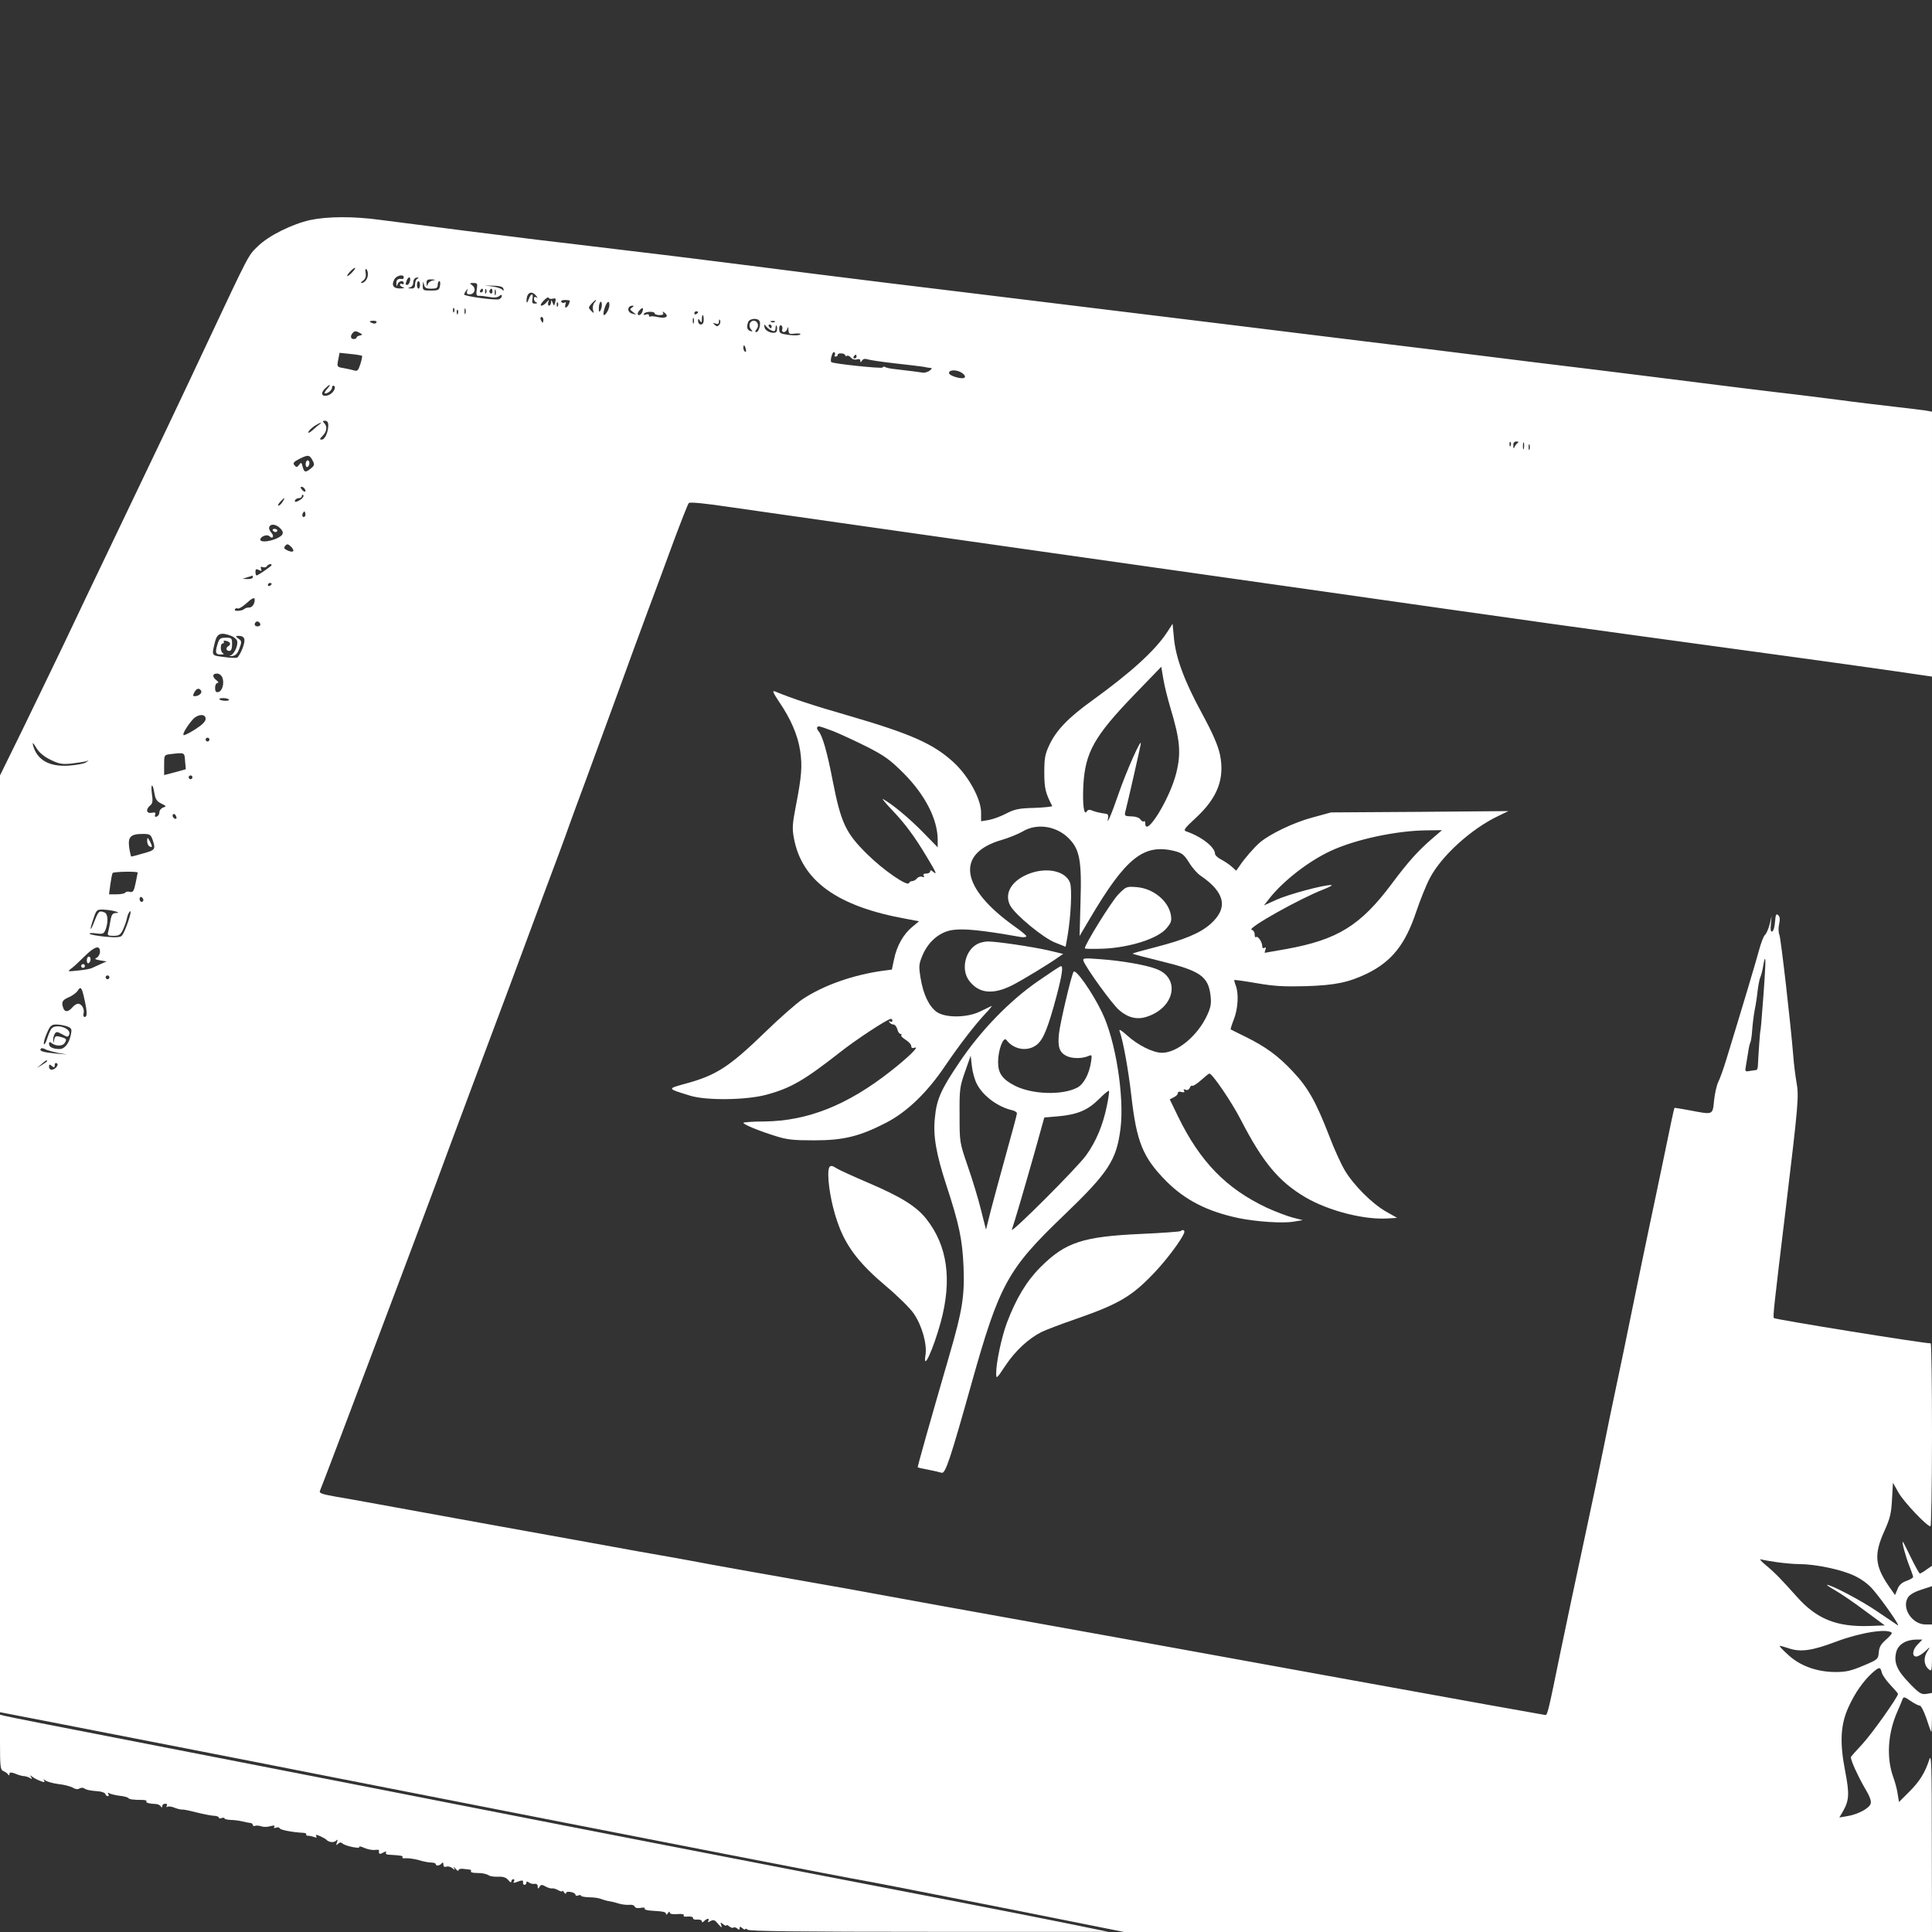
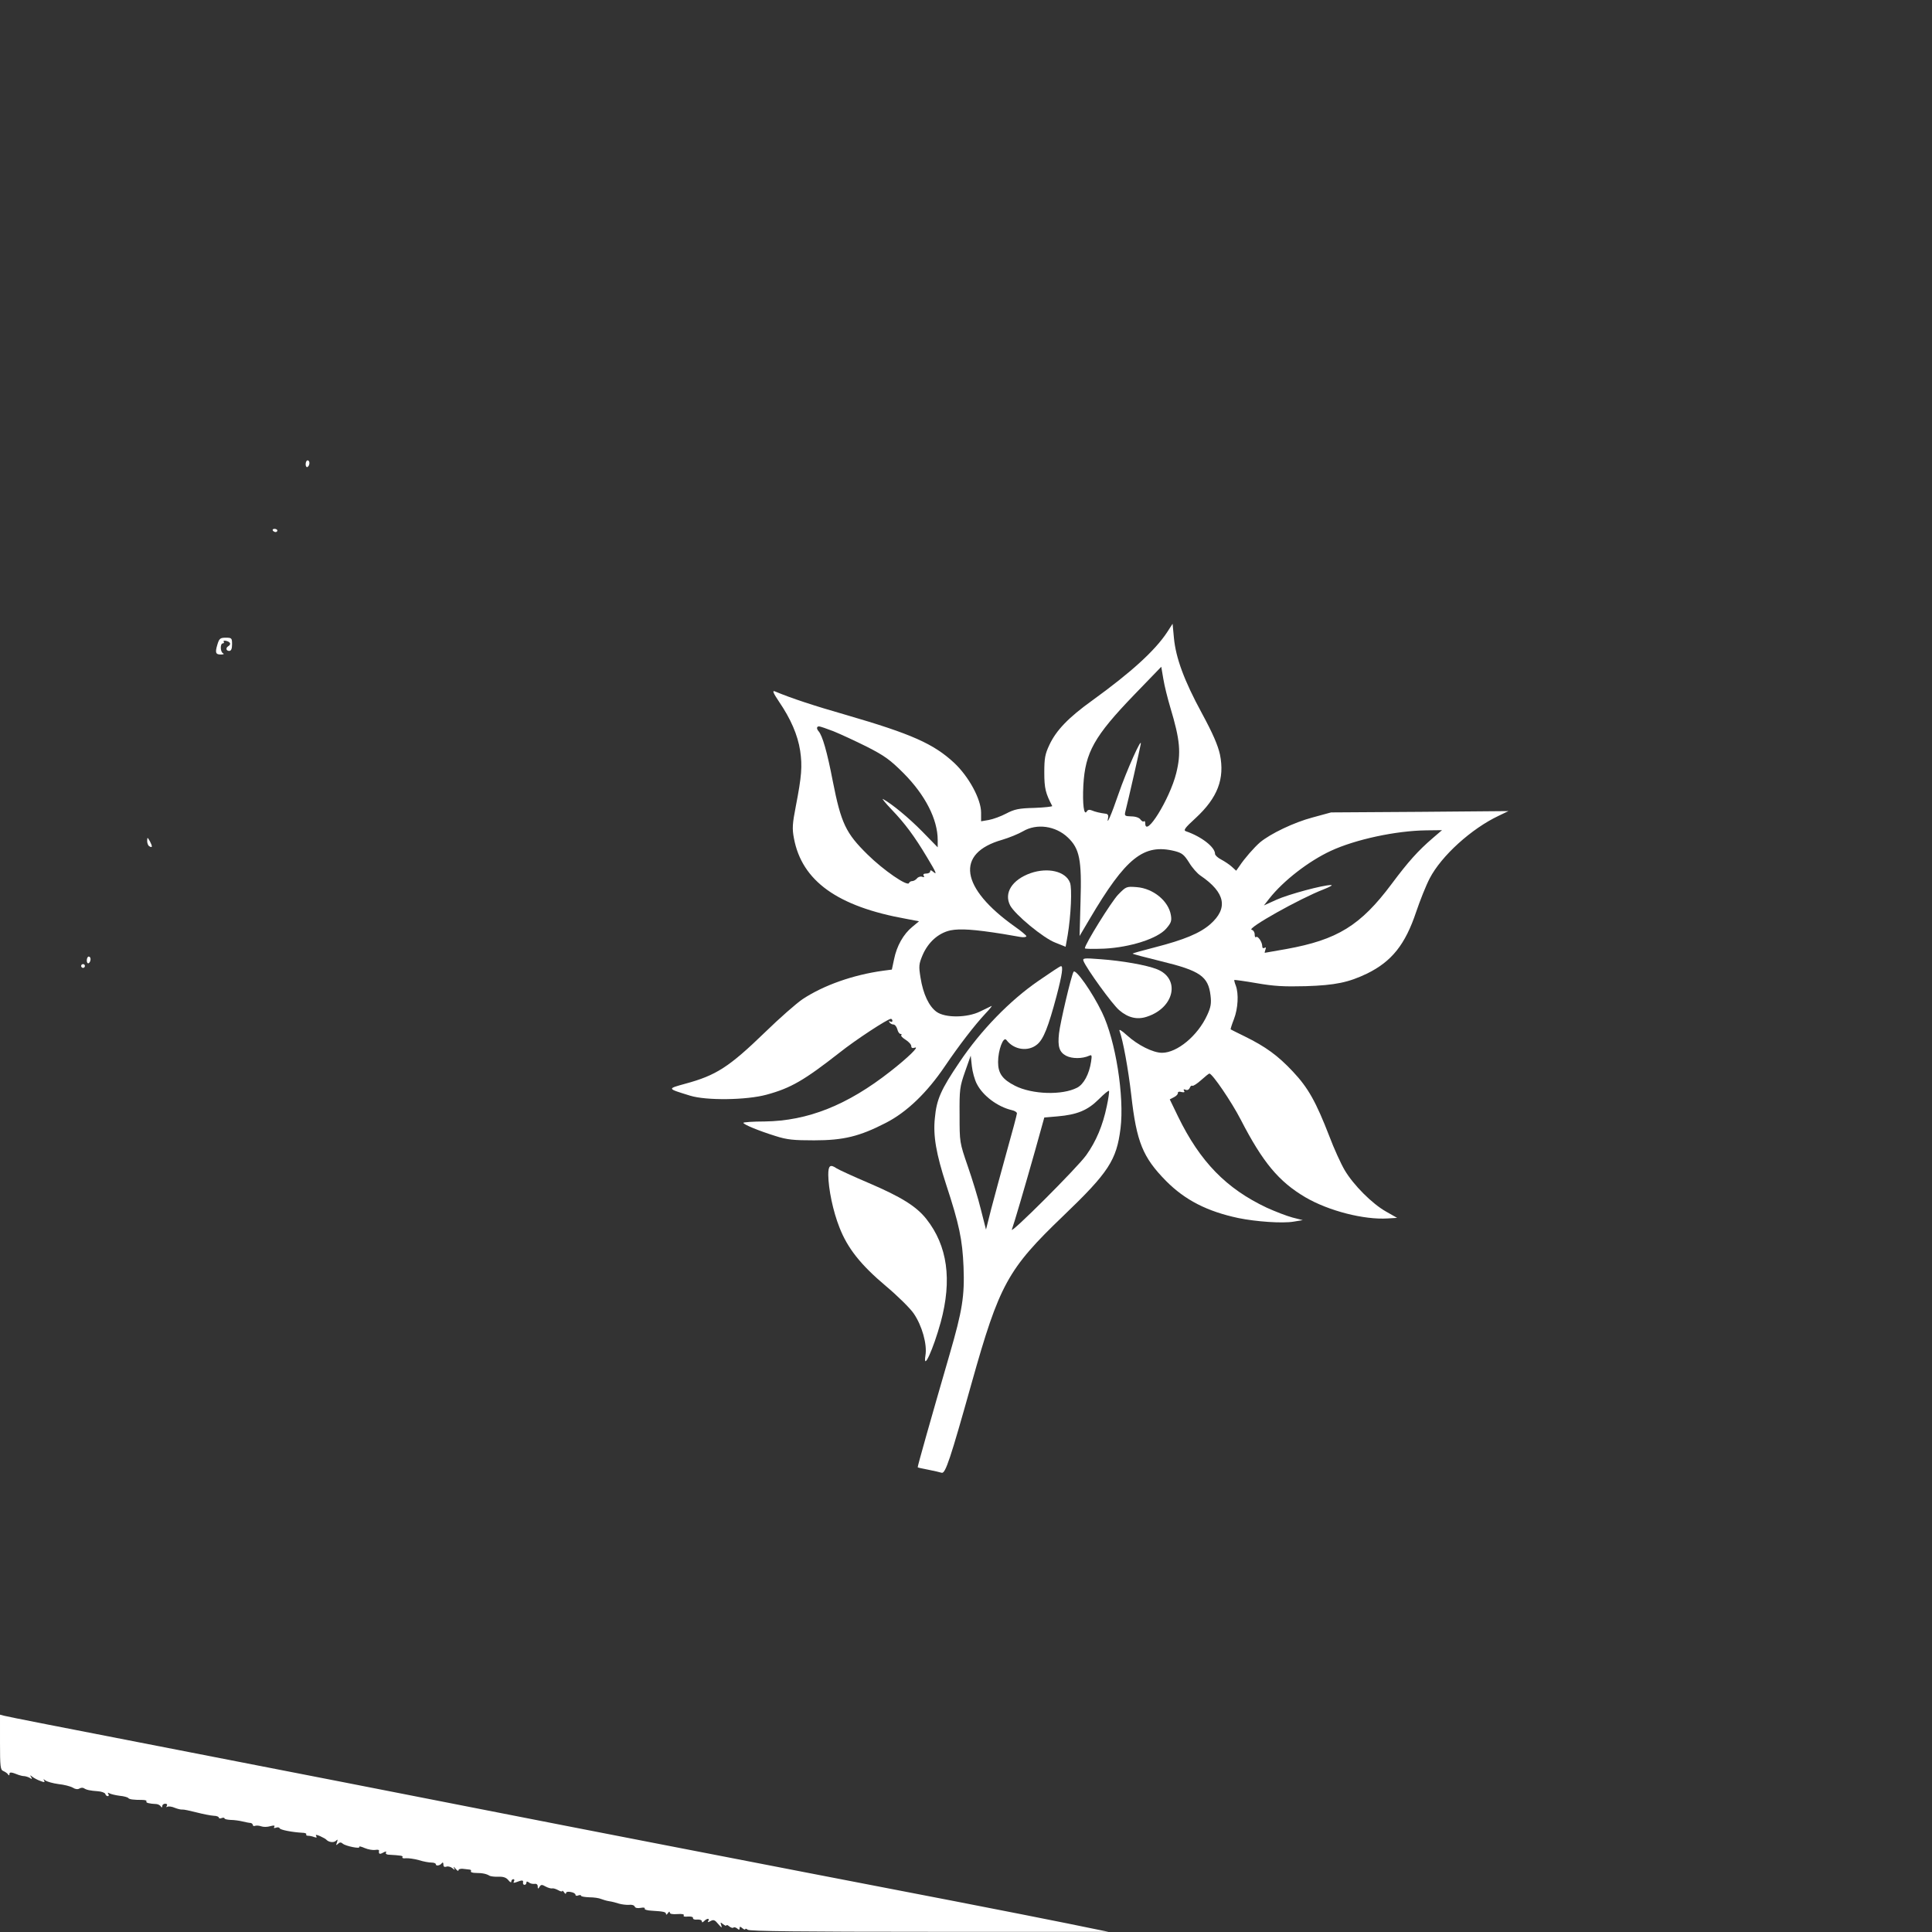
<svg xmlns="http://www.w3.org/2000/svg" version="1.0" width="1024pt" height="1024pt" viewBox="0 0 1024 1024" preserveAspectRatio="xMidYMid meet">
  <rect x="0" y="0" width="1024" height="1024" fill="#333333" stroke="none" />
  <g transform="translate(0,1024) scale(0.1,-0.1)" fill="#ffffff" stroke="none">
-     <path d="M1645 9074 c-95 -21 -220 -82 -278 -139 -52 -50 -43 -33 -272 -520 -138 -294 -260 -551 -490 -1030 -92 -192 -215 -449 -272 -570 -58 -121 -157 -325 -219 -453 l-114 -232 0 -2483 0 -2482 243 -47 c133 -26 440 -86 682 -133 242 -47 598 -117 790 -155 1993 -391 2728 -534 2875 -560 36 -6 358 -69 717 -140 l651 -130 2141 0 2141 0 -1 478 c0 400 -2 471 -13 437 -22 -69 -52 -118 -108 -173 l-53 -53 -7 43 c-3 24 -14 63 -23 88 -37 102 -30 230 20 345 12 27 25 58 28 67 6 16 10 16 43 -7 20 -14 42 -25 49 -25 7 0 22 -30 35 -67 12 -38 24 -70 26 -72 2 -2 4 43 4 101 l0 105 -30 -5 c-27 -4 -38 3 -90 57 -67 69 -84 111 -69 167 11 39 53 64 108 64 l30 0 -24 -25 c-29 -28 -33 -65 -8 -65 9 0 30 12 47 28 28 26 28 26 13 2 -23 -33 -21 -73 3 -95 20 -18 20 -17 20 108 l0 127 -34 0 c-72 0 -129 88 -93 144 10 15 37 30 72 41 l55 18 0 54 0 54 -29 -20 c-16 -12 -32 -21 -35 -21 -4 0 -24 37 -46 81 -22 45 -41 84 -44 86 -9 9 14 -77 34 -127 11 -28 20 -54 20 -58 0 -5 -16 -14 -35 -21 -24 -8 -40 -22 -48 -44 l-13 -31 -33 47 c-74 108 -79 169 -24 291 31 69 37 94 41 169 l5 88 30 -53 c28 -49 150 -178 169 -178 4 0 8 218 8 485 0 267 -3 485 -7 485 -41 0 -822 126 -831 134 -6 6 0 59 63 581 67 557 70 595 57 667 -6 35 -14 97 -17 138 -14 175 -66 627 -74 646 -5 12 -6 37 -1 57 5 26 4 39 -6 47 -10 9 -13 2 -16 -36 -2 -26 -8 -49 -15 -51 -8 -3 -10 9 -7 39 l4 43 -11 -45 c-6 -24 -17 -49 -24 -55 -7 -5 -20 -39 -30 -75 -15 -57 -91 -311 -175 -585 -15 -49 -34 -103 -43 -120 -8 -16 -18 -60 -22 -97 -8 -79 -3 -77 -129 -53 -44 8 -80 14 -81 13 -2 -2 -24 -104 -49 -228 -26 -124 -64 -308 -86 -410 -21 -102 -62 -295 -89 -430 -27 -135 -66 -321 -86 -415 -20 -93 -49 -235 -65 -315 -16 -80 -62 -300 -103 -490 -41 -190 -98 -460 -127 -600 -62 -304 -68 -330 -79 -330 -4 0 -466 83 -1027 185 -560 102 -1118 203 -1239 225 -919 165 -1186 214 -1300 235 -71 13 -184 34 -250 45 -292 51 -628 111 -720 129 -55 10 -120 22 -145 26 -25 4 -205 36 -400 72 -195 35 -427 77 -515 93 -88 16 -286 52 -440 80 -154 28 -322 59 -373 67 -78 14 -92 19 -86 32 15 33 528 1394 614 1626 26 72 109 294 184 495 75 201 168 448 206 550 38 102 119 320 180 485 62 165 123 329 135 365 13 36 53 146 90 245 36 99 111 302 165 450 54 149 127 349 163 445 36 96 98 263 137 370 40 107 76 199 81 204 6 6 88 -2 221 -22 117 -17 881 -126 1698 -242 817 -116 1771 -251 2120 -301 349 -50 797 -112 995 -139 619 -84 1162 -159 1363 -188 l192 -28 0 702 0 702 -32 6 c-18 3 -96 12 -173 21 -77 9 -205 24 -285 35 -80 10 -226 29 -325 40 -99 12 -281 34 -405 50 -124 16 -376 47 -560 70 -184 22 -459 56 -610 75 -151 19 -426 53 -610 75 -184 23 -517 63 -740 91 -575 70 -915 112 -1390 170 -228 27 -590 72 -805 99 -214 27 -460 59 -545 69 -85 11 -288 36 -450 55 -162 20 -369 44 -460 55 -151 18 -562 70 -838 106 -140 19 -275 18 -367 -1z m222 -277 c-12 -13 -24 -22 -26 -20 -6 4 30 43 40 43 5 0 -2 -10 -14 -23z m83 -11 c0 -23 -17 -46 -34 -46 -5 0 -2 6 9 13 12 10 16 22 13 40 -3 15 -1 24 3 21 5 -3 9 -15 9 -28z m190 -16 c0 -5 -3 -9 -7 -9 -23 4 -33 -3 -32 -23 1 -17 2 -19 6 -5 5 18 33 24 33 6 0 -5 -4 -7 -10 -4 -5 3 -10 2 -10 -4 0 -5 8 -12 18 -14 9 -3 2 -5 -16 -6 -37 -1 -49 17 -32 48 11 21 50 30 50 11z m33 -20 c-3 -11 -9 -20 -14 -20 -11 0 -11 3 -3 24 9 23 23 20 17 -4z m40 13 c-7 -2 -13 -16 -13 -29 0 -19 -5 -24 -22 -23 -17 1 -19 2 -5 6 9 2 17 12 17 22 0 20 9 31 24 30 6 0 5 -3 -1 -6z m80 -10 c-12 -2 -24 -12 -26 -21 -3 -12 -5 -10 -6 6 -1 18 4 22 27 21 22 -1 23 -2 5 -6z m-67 -23 c0 -11 -4 -20 -8 -20 -4 0 -8 9 -8 20 0 11 4 20 8 20 4 0 8 -9 8 -20z m60 -20 c27 0 34 4 34 20 0 11 4 20 9 20 4 0 6 -11 3 -25 -4 -22 -9 -25 -48 -25 -42 0 -44 1 -43 28 2 23 2 24 6 5 4 -19 11 -23 39 -23z m241 -4 c-4 -28 -2 -34 11 -34 9 1 34 -2 55 -6 25 -5 43 -3 53 5 10 8 14 8 14 0 0 -6 -7 -14 -15 -17 -17 -7 -185 16 -185 25 0 3 5 13 11 21 9 13 10 12 5 -2 -4 -13 0 -18 13 -18 27 0 36 31 15 47 -16 12 -16 13 5 13 21 0 23 -3 18 -34z m141 4 c4 -12 2 -13 -9 -3 -8 6 -35 14 -59 16 -39 4 -38 4 9 3 39 -1 56 -5 59 -16z m-108 -10 c0 -5 -5 -10 -11 -10 -5 0 -7 5 -4 10 3 6 8 10 11 10 2 0 4 -4 4 -10z m17 -12 c-3 -8 -6 -5 -6 6 -1 11 2 17 5 13 3 -3 4 -12 1 -19z m33 6 c0 -8 -5 -12 -10 -9 -6 4 -8 11 -5 16 9 14 15 11 15 -7z m17 -16 c-3 -7 -5 -2 -5 12 0 14 2 19 5 13 2 -7 2 -19 0 -25z m214 -5 c10 -11 10 -14 2 -9 -8 4 -13 2 -13 -8 0 -8 6 -17 13 -19 7 -3 4 -6 -7 -6 -14 -1 -17 4 -14 24 7 34 -8 32 -20 -2 -6 -16 -11 -21 -11 -11 -2 45 25 62 50 31z m89 -16 c15 4 18 1 13 -18 -6 -22 -7 -22 -14 -3 -7 16 -8 17 -8 2 -1 -10 -5 -18 -11 -18 -5 0 -7 8 -4 18 5 16 5 16 -9 0 -8 -10 -20 -18 -27 -18 -8 0 -4 10 11 26 13 14 25 21 27 16 2 -6 11 -8 22 -5z m90 -11 c0 -13 -13 -36 -21 -36 -4 0 -5 7 -2 17 4 10 2 14 -5 9 -6 -3 -13 -2 -17 4 -4 6 5 10 19 10 14 0 26 -2 26 -4z m130 -11 c-7 -8 -10 -25 -7 -37 6 -20 5 -20 -10 -5 -15 15 -15 18 2 37 21 23 34 28 15 5z m-193 -17 c-3 -8 -6 -5 -6 6 -1 11 2 17 5 13 3 -3 4 -12 1 -19z m233 5 c0 -10 -4 -24 -9 -31 -5 -9 -8 -3 -7 17 1 32 16 45 16 14z m40 1 c0 -20 -18 -54 -29 -54 -4 0 -3 16 3 35 11 36 26 47 26 19z m120 -14 c-13 -8 -12 -11 5 -24 20 -15 20 -15 -2 -9 -31 7 -30 43 1 43 6 0 4 -5 -4 -10z m-943 -22 c-3 -8 -6 -5 -6 6 -1 11 2 17 5 13 3 -3 4 -12 1 -19z m60 -10 c-3 -7 -5 -2 -5 12 0 14 2 19 5 13 2 -7 2 -19 0 -25z m937 8 c-6 -16 -24 -23 -24 -8 0 10 22 33 27 28 2 -2 1 -11 -3 -20z m-977 -8 c-3 -8 -6 -5 -6 6 -1 11 2 17 5 13 3 -3 4 -12 1 -19z m1043 1 c0 -5 12 -9 26 -9 17 0 23 4 18 13 -5 8 -2 7 10 -2 24 -20 3 -31 -40 -21 -18 4 -35 5 -38 2 -4 -3 -6 0 -6 6 0 6 -7 9 -17 5 -10 -4 -14 -2 -10 4 8 13 57 14 57 2z m230 7 c0 -3 -4 -8 -10 -11 -5 -3 -10 -1 -10 4 0 6 5 11 10 11 6 0 10 -2 10 -4z m30 -41 c0 -16 -6 -25 -15 -25 -8 0 -15 8 -15 18 0 14 2 15 10 2 8 -12 10 -11 10 8 0 12 2 22 5 22 3 0 5 -11 5 -25z m-850 0 c0 -8 -2 -15 -4 -15 -2 0 -6 7 -10 15 -3 8 -1 15 4 15 6 0 10 -7 10 -15z m797 -17 c-3 -7 -5 -2 -5 12 0 14 2 19 5 13 2 -7 2 -19 0 -25z m134 -11 c-8 -8 -14 -8 -23 2 -11 10 -10 11 5 6 12 -5 17 -2 18 11 0 12 2 14 6 6 3 -8 0 -19 -6 -25z m214 22 c10 -14 -3 -59 -16 -59 -8 0 -7 5 1 15 15 18 6 45 -15 45 -21 0 -30 -27 -15 -45 11 -13 10 -14 -4 -9 -17 6 -20 22 -10 48 7 18 49 22 59 5z m-2030 -9 c-3 -5 -12 -7 -20 -3 -21 7 -19 13 6 13 11 0 18 -4 14 -10z m2112 4 c-3 -3 -12 -4 -19 -1 -8 3 -5 6 6 6 11 1 17 -2 13 -5z m-14 -47 c13 -5 17 -1 18 16 0 12 3 16 6 9 3 -7 2 -19 0 -27 -8 -20 -61 -4 -65 21 -3 17 -2 17 10 3 7 -9 21 -19 31 -22z m-3 23 c0 -5 -2 -10 -4 -10 -3 0 -8 5 -11 10 -3 6 -1 10 4 10 6 0 11 -4 11 -10z m56 -16 c-3 -8 1 -14 9 -14 7 0 16 8 18 18 3 12 5 10 6 -7 1 -21 5 -23 36 -19 21 2 31 0 26 -5 -5 -5 -32 -6 -60 -2 -46 6 -51 9 -51 32 0 14 4 22 11 18 6 -4 8 -13 5 -21z m-2238 -32 c-10 -2 -18 -7 -18 -11 0 -4 -7 -8 -15 -8 -18 0 -20 18 -3 35 8 8 16 8 32 -1 19 -10 19 -12 4 -15z m2045 -72 c3 -11 1 -18 -4 -14 -5 3 -9 12 -9 20 0 20 7 17 13 -6z m472 -31 c-4 -5 -1 -9 4 -9 6 0 11 4 11 9 0 6 9 9 20 8 11 -1 20 -5 20 -10 0 -4 4 -6 9 -3 5 3 14 -1 21 -9 7 -9 21 -13 31 -10 12 4 19 1 19 -7 0 -10 2 -10 9 1 6 9 16 11 27 7 11 -4 78 -14 149 -22 72 -8 139 -16 150 -18 11 -3 27 -5 35 -6 12 0 11 -3 -3 -15 -11 -7 -27 -12 -36 -10 -16 3 -58 8 -159 20 -18 2 -37 7 -41 10 -5 3 -11 2 -13 -3 -3 -7 -264 20 -272 29 -8 8 7 59 15 53 5 -3 7 -10 4 -15z m-2506 -5 c2 -2 -2 -22 -9 -44 -11 -34 -16 -39 -34 -33 -12 3 -36 9 -55 12 -36 6 -36 6 -27 51 l6 30 57 -6 c32 -3 60 -8 62 -10z m2621 -4 c0 -5 -5 -10 -11 -10 -5 0 -7 5 -4 10 3 6 8 10 11 10 2 0 4 -4 4 -10z m558 -86 c14 -9 20 -20 15 -25 -12 -12 -83 9 -83 24 0 18 41 19 68 1z m-3361 -82 c-23 -25 -21 -35 3 -22 11 6 20 18 20 26 0 8 5 12 10 9 15 -9 -6 -42 -31 -50 -32 -10 -42 8 -19 33 12 12 24 22 27 22 3 0 -1 -8 -10 -18z m3 -196 c0 -37 -18 -76 -35 -76 -12 0 -11 4 5 20 23 23 26 50 8 68 -9 9 -8 12 5 12 11 0 17 -8 17 -24z m-45 6 c-6 -4 -23 -18 -38 -32 -16 -14 -26 -18 -22 -9 3 8 18 22 33 32 28 17 43 23 27 9z m6312 -114 c-3 -8 -6 -5 -6 6 -1 11 2 17 5 13 3 -3 4 -12 1 -19z m37 14 c-6 -4 -14 -14 -17 -22 -4 -10 -6 -8 -6 8 -1 15 5 22 17 22 10 0 13 -3 6 -8z m33 -29 c-3 -10 -5 -4 -5 12 0 17 2 24 5 18 2 -7 2 -21 0 -30z m30 -5 c-3 -7 -5 -2 -5 12 0 14 2 19 5 13 2 -7 2 -19 0 -25z m-6450 -59 c11 -21 10 -26 -8 -41 -29 -24 -37 -23 -45 9 -6 23 -8 24 -19 9 -11 -14 -14 -14 -24 -2 -10 11 -5 18 26 34 46 23 54 22 70 -9z m-42 -150 c11 -17 -1 -21 -15 -4 -8 9 -8 15 -2 15 6 0 14 -5 17 -11z m-19 -55 c-23 -16 -40 -19 -31 -4 3 6 13 10 21 10 8 0 14 5 14 12 0 6 3 8 7 4 5 -4 -1 -14 -11 -22z m-98 -14 c-7 -11 -17 -20 -22 -20 -5 0 -1 9 9 20 10 11 20 20 22 20 2 0 -2 -9 -9 -20z m118 -77 c-10 -10 -19 5 -10 18 6 11 8 11 12 0 2 -7 1 -15 -2 -18z m-134 -60 c27 -24 22 -41 -18 -58 -41 -17 -84 -20 -84 -5 0 17 36 30 48 18 18 -18 27 0 10 19 -31 36 7 59 44 26z m72 -124 c-2 -5 -16 -3 -29 3 -20 9 -22 14 -13 25 9 11 14 11 29 -3 10 -9 16 -20 13 -25z m-114 -74 c0 -5 -72 -55 -80 -55 -3 0 -6 9 -6 19 0 15 4 17 18 10 14 -7 16 -6 12 6 -4 11 -2 13 9 9 8 -3 18 -1 22 5 6 11 25 15 25 6z m-100 -65 c0 -5 -12 -10 -27 -9 l-28 1 25 8 c14 4 26 8 28 9 1 1 2 -3 2 -9z m100 -34 c0 -3 -4 -8 -10 -11 -5 -3 -10 -1 -10 4 0 6 5 11 10 11 6 0 10 -2 10 -4z m-90 -85 c0 -22 -13 -41 -29 -41 -10 0 -21 -3 -25 -7 -12 -12 -58 -15 -51 -3 3 6 10 8 15 5 5 -3 24 8 42 24 34 31 48 38 48 22z m30 -132 c0 -5 -7 -9 -15 -9 -15 0 -20 12 -9 23 8 8 24 -1 24 -14z m-155 -59 c14 -5 28 -17 31 -25 9 -21 -14 -73 -34 -79 -10 -2 -6 -4 8 -3 18 2 28 11 39 40 13 35 13 39 -5 52 -15 11 -16 14 -4 15 38 0 44 -16 26 -65 -10 -26 -23 -48 -30 -51 -6 -2 -38 -1 -71 4 -66 8 -64 6 -44 85 11 40 31 47 84 27z m-46 -222 c11 -30 -1 -72 -22 -76 -12 -3 -17 4 -17 22 0 14 6 26 13 26 7 1 5 6 -5 14 -24 18 -23 36 2 36 12 0 24 -9 29 -22z m-113 -69 c7 -12 -12 -29 -34 -29 -10 0 -10 5 -2 20 12 22 25 26 36 9z m148 -47 c5 -9 -41 -8 -51 1 -3 4 5 7 20 7 14 0 28 -4 31 -8z m-124 -102 c0 -14 -18 -32 -56 -56 -31 -20 -58 -33 -61 -30 -7 6 20 50 50 84 26 28 67 30 67 2z m20 -110 c0 -5 -4 -10 -10 -10 -5 0 -10 5 -10 10 0 6 5 10 10 10 6 0 10 -4 10 -10z m-842 -107 c45 -22 61 -25 111 -20 32 4 66 9 77 12 18 6 18 6 -1 -6 -10 -7 -51 -14 -90 -17 -104 -7 -169 30 -190 108 -4 18 0 15 17 -13 15 -25 39 -46 76 -64z m713 -7 l4 -43 -57 -16 -58 -15 0 53 c0 53 0 54 33 58 77 9 75 10 78 -37z m39 -86 c0 -5 -4 -10 -10 -10 -5 0 -10 5 -10 10 0 6 5 10 10 10 6 0 10 -4 10 -10z m-201 -87 c5 -29 13 -41 36 -52 27 -13 28 -15 10 -21 -11 -4 -20 -15 -20 -25 0 -10 -6 -20 -14 -23 -9 -3 -12 0 -9 10 5 11 0 14 -18 10 -28 -5 -33 18 -8 39 13 10 15 24 9 63 -7 58 5 56 14 -1z m116 -131 c-8 -8 -25 10 -19 20 4 6 9 5 15 -3 4 -7 6 -15 4 -17z m-126 -113 c17 -50 14 -55 -49 -72 -33 -10 -62 -17 -64 -17 -2 0 -7 21 -11 47 -8 57 7 73 71 73 38 0 43 -3 53 -31z m-79 -174 c0 -2 -5 -27 -11 -55 -9 -43 -14 -51 -30 -47 -10 3 -22 1 -25 -4 -3 -5 -23 -9 -46 -9 l-40 0 7 53 c4 28 9 55 12 60 4 7 133 10 133 2z m30 -146 c0 -5 -4 -9 -10 -9 -5 0 -10 7 -10 16 0 8 5 12 10 9 6 -3 10 -10 10 -16z m-150 -59 c22 -7 23 -8 4 -9 -17 -1 -23 -9 -28 -38 -3 -21 -9 -48 -12 -60 -6 -21 -3 -23 28 -23 29 0 37 5 50 33 8 17 19 47 22 65 4 17 12 32 17 32 9 0 -27 -107 -44 -128 -8 -10 -29 -12 -86 -7 -42 4 -80 11 -85 15 -5 5 10 6 33 3 37 -5 41 -3 51 21 15 41 12 83 -6 90 -28 11 -32 7 -53 -46 -24 -63 -28 -51 -5 15 15 45 18 47 52 46 21 -1 48 -5 62 -9z m-80 -214 c0 -13 -8 -27 -17 -32 -14 -6 -10 -9 17 -14 l35 -6 -30 -13 c-16 -7 -37 -17 -46 -21 -9 -5 -42 -11 -75 -14 -56 -6 -58 -6 -37 10 13 9 44 38 70 64 54 54 83 63 83 26z m8825 -104 c-3 -60 -10 -156 -20 -277 -2 -22 -4 -40 -5 -40 -1 0 -10 -122 -13 -187 -1 -10 -4 -18 -7 -19 -3 0 -18 -3 -34 -5 -27 -5 -28 -4 -22 28 3 18 8 51 12 73 3 22 8 44 11 49 3 5 8 34 10 65 2 31 8 79 13 106 6 28 13 75 16 105 4 30 10 62 14 70 4 8 11 34 15 58 10 62 15 51 10 -26z m-8775 -32 c0 -5 -4 -10 -10 -10 -5 0 -10 5 -10 10 0 6 5 10 10 10 6 0 10 -4 10 -10z m-132 -118 c15 -67 15 -92 1 -92 -6 0 -9 8 -6 19 6 23 -10 51 -29 51 -8 0 -22 -9 -31 -20 -21 -24 -39 -26 -47 -4 -12 31 -6 44 28 58 19 8 41 24 48 35 16 26 22 18 36 -47z m-92 -142 c23 -9 26 -14 20 -42 -9 -48 -33 -78 -60 -78 -35 0 -56 10 -56 27 0 11 3 13 13 5 22 -18 59 -18 70 0 13 20 10 24 -25 33 -22 6 -27 3 -31 -17 -3 -19 -4 -19 -5 -3 -1 11 3 27 8 35 8 13 13 13 40 -2 28 -16 31 -16 37 -1 13 33 -71 60 -94 31 -6 -7 -16 -31 -23 -53 -7 -22 -15 -35 -17 -28 -3 7 5 33 16 58 17 39 24 45 50 45 16 0 42 -5 57 -10z m-51 -140 l50 -9 -59 5 c-69 7 -88 13 -80 25 3 5 12 4 22 -1 9 -6 40 -14 67 -20z m-55 -44 c0 -2 -12 -11 -27 -20 l-28 -17 24 20 c23 21 31 25 31 17z m49 -32 c-16 -19 -39 -18 -39 2 0 14 3 14 15 4 12 -10 15 -9 15 4 0 10 5 14 10 11 8 -5 7 -11 -1 -21z m9120 -2624 c36 -5 89 -10 117 -10 86 0 224 -29 291 -61 41 -19 77 -46 103 -77 53 -63 146 -196 128 -186 -7 5 -56 38 -108 73 -83 57 -243 141 -266 141 -5 0 16 -14 46 -31 30 -17 101 -66 157 -108 l103 -76 -81 -3 c-174 -6 -281 37 -386 156 -84 94 -117 128 -168 170 -22 18 -31 31 -21 27 10 -3 49 -10 85 -15z m608 -374 c3 -3 -11 -19 -30 -36 -27 -23 -37 -40 -39 -68 -3 -36 -5 -38 -81 -70 -64 -27 -91 -34 -147 -34 -98 0 -186 31 -250 89 -28 25 -49 47 -47 49 1 2 23 -4 47 -12 63 -22 125 -13 252 35 127 48 271 71 295 47z m-53 -211 c3 -13 24 -43 46 -66 22 -23 40 -44 40 -47 0 -16 -140 -214 -190 -267 -33 -35 -60 -66 -60 -68 0 -19 37 -99 70 -157 29 -48 40 -75 35 -90 -8 -25 -68 -57 -125 -66 l-41 -7 20 34 c32 57 34 91 11 211 -30 153 -25 248 18 341 34 75 78 137 125 180 38 33 43 34 51 2z" />
    <path d="M1620 7779 c0 -11 5 -17 10 -14 6 3 10 13 10 21 0 8 -4 14 -10 14 -5 0 -10 -9 -10 -21z" />
    <path d="M1446 7428 c3 -4 9 -8 15 -8 5 0 9 4 9 8 0 5 -7 9 -15 9 -8 0 -12 -4 -9 -9z" />
    <path d="M1152 6823 c-13 -43 -9 -53 21 -52 12 0 16 3 10 6 -16 6 -17 53 -2 53 5 0 8 4 5 9 -4 5 3 7 14 4 22 -6 26 -18 10 -28 -15 -9 -12 -25 5 -25 10 0 15 11 15 35 0 33 -2 35 -33 35 -30 0 -35 -4 -45 -37z" />
    <path d="M780 5783 c0 -12 5 -25 11 -28 17 -11 18 -2 4 25 -14 24 -14 24 -15 3z" />
    <path d="M460 5149 c0 -11 5 -17 10 -14 6 3 10 13 10 21 0 8 -4 14 -10 14 -5 0 -10 -9 -10 -21z" />
    <path d="M430 5120 c0 -5 5 -10 10 -10 6 0 10 5 10 10 0 6 -4 10 -10 10 -5 0 -10 -4 -10 -10z" />
    <path d="M6186 6889 c-65 -98 -189 -211 -396 -361 -127 -91 -192 -159 -228 -236 -23 -49 -27 -70 -27 -147 0 -84 7 -110 42 -177 2 -3 -40 -8 -94 -10 -83 -2 -106 -7 -150 -30 -28 -15 -70 -30 -92 -34 l-41 -7 0 46 c0 71 -65 191 -143 264 -109 101 -226 153 -570 253 -171 49 -293 89 -381 126 -14 5 -7 -10 23 -55 62 -91 99 -176 112 -260 12 -82 8 -134 -23 -294 -18 -93 -20 -118 -10 -170 42 -226 231 -362 595 -427 l68 -13 -35 -29 c-48 -39 -83 -102 -97 -171 l-12 -56 -46 -6 c-160 -22 -315 -77 -426 -150 -33 -22 -123 -101 -200 -176 -191 -185 -260 -229 -423 -273 -97 -27 -98 -25 25 -63 86 -27 300 -24 406 5 129 35 199 76 387 223 84 67 255 179 272 179 4 0 8 -5 8 -11 0 -5 -5 -7 -12 -3 -7 4 -8 3 -4 -4 4 -7 14 -12 21 -12 8 0 17 -11 21 -25 3 -14 11 -25 17 -25 6 0 7 -3 4 -7 -4 -3 7 -14 23 -24 17 -11 30 -25 30 -34 0 -9 6 -12 18 -8 29 10 -36 -53 -128 -125 -229 -180 -439 -263 -667 -266 -62 0 -113 -4 -113 -7 0 -9 83 -43 170 -70 62 -20 97 -23 205 -23 156 0 241 21 379 92 112 57 220 161 315 302 74 109 156 216 215 279 23 24 37 42 31 39 -5 -2 -32 -15 -60 -29 -69 -34 -185 -35 -231 -2 -40 29 -71 93 -85 181 -10 62 -9 72 11 120 30 69 84 117 148 131 51 10 126 5 277 -19 33 -6 75 -13 93 -16 17 -3 32 -1 32 4 0 4 -27 27 -60 50 -291 206 -318 390 -68 461 37 11 86 31 110 45 73 43 173 29 238 -33 62 -59 74 -118 67 -339 l-5 -183 52 88 c194 329 288 403 453 362 38 -10 49 -19 75 -60 16 -27 44 -59 61 -70 132 -90 148 -173 51 -258 -54 -47 -137 -82 -293 -122 -63 -16 -116 -31 -118 -33 -2 -2 66 -20 152 -41 206 -50 249 -80 261 -181 5 -42 2 -62 -18 -105 -50 -109 -159 -199 -239 -199 -48 0 -129 41 -185 92 -31 28 -45 36 -40 23 18 -48 46 -201 62 -340 28 -248 61 -329 184 -454 101 -102 219 -162 384 -197 93 -19 232 -29 292 -19 l49 8 -55 14 c-30 8 -92 32 -136 52 -214 101 -353 243 -470 483 l-44 91 23 12 c12 6 21 16 20 22 -1 6 7 9 19 5 14 -3 19 -1 14 6 -5 8 -2 10 8 6 9 -4 18 1 22 10 3 9 9 14 14 11 4 -2 25 11 46 30 21 19 41 35 44 35 16 -1 117 -149 166 -244 117 -227 202 -329 343 -412 123 -72 311 -120 436 -112 l50 3 -58 33 c-75 42 -174 142 -220 220 -20 34 -57 115 -81 179 -71 183 -112 257 -194 344 -79 84 -143 131 -255 186 -39 19 -73 36 -74 37 -2 1 6 26 17 54 22 57 26 135 10 178 -6 15 -9 28 -8 30 2 1 55 -6 118 -17 92 -16 144 -19 260 -16 158 5 228 20 326 67 130 64 202 153 260 327 20 59 52 140 72 178 62 119 221 263 365 331 l52 25 -470 -4 -470 -3 -99 -27 c-98 -26 -223 -86 -278 -132 -31 -27 -82 -85 -109 -126 l-17 -24 -23 21 c-13 12 -39 29 -56 38 -18 9 -33 23 -33 30 0 36 -72 92 -154 120 -15 5 -7 17 51 70 117 108 155 209 129 337 -11 49 -37 110 -96 219 -94 173 -138 293 -148 399 l-7 75 -29 -45z m17 -399 c52 -173 58 -241 31 -349 -34 -136 -164 -346 -164 -264 0 9 -3 13 -7 10 -3 -4 -11 0 -18 9 -6 10 -27 17 -49 17 -35 1 -37 3 -31 27 14 54 76 327 81 355 9 48 -75 -139 -118 -264 -38 -111 -65 -172 -55 -126 3 14 -2 21 -12 22 -31 4 -56 10 -75 18 -12 5 -21 3 -26 -6 -15 -24 -23 38 -18 139 10 174 57 259 270 480 l143 148 11 -65 c6 -37 23 -104 37 -151z m-1785 -126 c37 -15 117 -52 177 -82 94 -48 123 -69 195 -141 114 -115 180 -244 180 -353 l0 -39 -82 84 c-72 73 -159 145 -208 172 -8 4 13 -21 46 -56 70 -73 120 -140 187 -252 50 -83 56 -97 32 -77 -10 9 -15 9 -15 1 0 -6 -9 -11 -21 -11 -13 0 -18 -4 -13 -12 5 -7 2 -9 -9 -5 -8 3 -21 -1 -27 -9 -7 -8 -18 -14 -25 -14 -8 0 -15 -5 -17 -10 -7 -21 -136 68 -220 151 -115 113 -140 165 -184 388 -30 156 -55 243 -76 266 -11 13 -10 25 3 25 6 0 41 -12 77 -26z m3176 -566 c-78 -67 -130 -125 -218 -243 -165 -221 -288 -296 -558 -345 -61 -11 -113 -20 -114 -20 -2 0 0 7 3 17 4 11 3 14 -5 9 -8 -4 -12 0 -12 11 -1 22 -24 55 -33 46 -4 -3 -7 3 -7 15 0 11 -7 22 -16 24 -29 6 254 165 381 214 33 13 51 23 40 23 -40 1 -226 -49 -290 -78 l-66 -30 29 37 c75 95 209 198 325 252 131 61 346 107 506 109 l84 1 -49 -42z" />
    <path d="M5462 5612 c-98 -35 -142 -105 -108 -171 26 -49 176 -173 239 -197 l55 -22 11 62 c17 102 24 248 12 278 -23 60 -117 82 -209 50z" />
    <path d="M5927 5499 c-36 -37 -177 -264 -177 -285 0 -4 46 -4 103 -2 137 7 282 53 328 106 26 30 30 41 25 71 -12 75 -93 142 -181 149 -54 4 -56 4 -98 -39z" />
-     <path d="M5181 5237 c-65 -33 -89 -135 -45 -194 51 -69 127 -77 231 -24 56 29 193 112 243 148 l25 17 -75 18 c-87 20 -276 48 -323 48 -18 0 -43 -6 -56 -13z" />
    <path d="M5743 5146 c16 -40 152 -229 189 -260 46 -40 95 -52 146 -35 147 47 180 202 54 252 -55 22 -186 45 -299 53 -89 7 -96 6 -90 -10z" />
    <path d="M5505 5042 c-153 -105 -307 -264 -419 -431 -99 -146 -122 -198 -131 -297 -10 -94 7 -190 60 -353 69 -210 86 -291 92 -436 6 -154 -6 -230 -74 -464 -101 -348 -171 -596 -169 -598 1 -2 27 -7 57 -13 30 -6 61 -13 70 -16 20 -6 46 73 159 476 147 523 191 603 486 886 240 230 282 295 303 463 21 169 -26 467 -98 615 -52 108 -141 234 -151 215 -13 -23 -71 -271 -77 -326 -8 -71 2 -100 38 -119 31 -16 85 -16 121 0 15 7 16 3 11 -31 -10 -66 -39 -120 -74 -138 -79 -41 -238 -36 -329 10 -67 34 -90 66 -90 126 0 63 28 138 44 117 40 -53 116 -64 164 -23 33 28 58 91 102 256 30 114 36 160 23 158 -5 0 -57 -35 -118 -77z m-327 -548 c32 -62 109 -120 185 -138 15 -3 27 -11 27 -17 0 -6 -24 -97 -54 -203 -29 -105 -66 -241 -82 -302 l-28 -111 -27 106 c-14 58 -46 162 -70 231 -43 125 -43 126 -43 270 -1 136 1 150 29 230 l30 85 6 -55 c3 -30 15 -74 27 -96z m688 -118 c-21 -101 -56 -185 -109 -259 -48 -67 -406 -424 -394 -394 11 29 69 227 123 418 l49 176 70 6 c104 9 160 32 219 91 28 28 52 48 54 44 2 -4 -3 -41 -12 -82z" />
    <path d="M4390 4013 c1 -76 25 -192 59 -278 43 -111 113 -199 246 -311 62 -52 129 -118 148 -146 44 -64 72 -164 62 -222 -14 -89 41 31 81 176 61 225 36 405 -76 547 -53 67 -133 117 -306 191 -82 35 -158 70 -169 77 -35 24 -45 16 -45 -34z" />
-     <path d="M6258 3715 c-3 -3 -97 -10 -209 -15 -310 -14 -402 -44 -534 -176 -74 -74 -129 -165 -179 -297 -27 -73 -56 -208 -56 -264 0 -34 1 -33 51 42 51 76 120 140 189 175 20 10 103 42 185 70 224 78 294 119 411 242 66 69 146 176 160 213 6 14 -7 21 -18 10z" />
    <path d="M0 1006 c0 -131 2 -147 18 -153 9 -4 20 -11 24 -17 5 -8 8 -7 8 1 0 12 10 11 50 -5 8 -3 22 -6 30 -6 8 -1 21 -5 29 -10 11 -7 12 -6 6 5 -7 11 -6 12 6 2 8 -6 27 -17 42 -22 22 -9 26 -8 21 2 -6 9 -5 9 7 0 8 -6 39 -15 69 -19 30 -3 64 -12 76 -19 12 -8 26 -10 34 -5 8 5 19 6 25 2 13 -9 33 -13 74 -16 19 -1 37 -8 39 -14 2 -7 8 -12 13 -12 6 0 7 5 3 12 -5 7 -3 8 6 3 7 -4 31 -10 54 -13 23 -2 43 -8 46 -12 5 -7 27 -10 73 -10 16 0 26 -3 23 -8 -4 -7 13 -12 54 -14 8 -1 18 -6 22 -12 5 -8 8 -7 8 2 0 6 7 12 16 12 9 0 12 -5 8 -12 -4 -6 -3 -8 4 -4 6 3 23 1 39 -6 15 -6 33 -10 39 -9 7 1 40 -6 75 -15 35 -9 76 -17 92 -18 15 0 27 -5 27 -10 0 -4 7 -6 15 -2 8 3 15 2 15 -2 0 -4 15 -7 33 -8 17 0 46 -4 62 -8 17 -4 36 -8 43 -8 6 -1 12 -6 12 -11 0 -5 6 -7 13 -4 6 2 21 1 32 -3 11 -4 32 -4 48 1 19 5 25 4 21 -3 -5 -7 -1 -9 9 -5 9 3 17 2 19 -3 3 -9 67 -21 120 -24 14 0 24 -4 21 -8 -2 -5 2 -8 11 -8 8 0 22 -3 32 -7 12 -4 15 -3 10 5 -5 9 0 9 21 0 15 -7 30 -15 33 -19 12 -13 38 -17 50 -6 10 10 11 8 6 -8 -6 -16 -5 -17 5 -8 9 9 16 10 26 1 16 -13 95 -29 87 -17 -2 5 11 2 29 -6 19 -8 44 -12 56 -10 11 2 20 1 20 -3 -3 -19 3 -22 22 -11 13 7 19 7 15 1 -4 -6 2 -11 11 -12 69 -4 81 -6 76 -13 -3 -5 5 -8 18 -6 13 1 44 -3 69 -10 25 -8 55 -13 68 -13 12 0 22 -4 22 -9 0 -11 23 -7 32 6 5 6 8 3 8 -7 0 -11 5 -15 15 -12 8 4 23 0 32 -7 14 -12 16 -12 9 1 -4 8 0 6 8 -4 9 -11 16 -15 16 -9 0 6 10 9 23 8 12 -1 28 -3 35 -4 7 0 11 -5 8 -9 -3 -5 9 -9 27 -9 35 0 56 -5 72 -15 6 -3 27 -6 48 -5 26 1 41 -5 52 -19 8 -10 15 -14 15 -6 0 6 5 12 11 12 5 0 7 -5 3 -12 -5 -8 -2 -9 12 -4 31 12 39 12 36 -2 -1 -6 2 -12 8 -12 5 0 10 5 10 11 0 8 4 8 13 2 6 -6 20 -9 30 -8 10 2 17 -3 17 -13 0 -14 2 -15 10 -2 7 12 13 12 32 1 13 -7 28 -11 34 -10 5 2 19 -2 32 -9 12 -7 22 -9 22 -5 0 4 5 1 10 -7 5 -8 10 -10 10 -4 0 7 11 9 25 6 14 -2 25 -9 25 -14 0 -6 7 -8 15 -4 8 3 15 2 15 -2 0 -4 20 -7 43 -8 24 0 52 -4 63 -9 10 -4 30 -10 44 -12 14 -2 37 -8 52 -13 14 -4 38 -7 52 -6 14 2 27 -2 30 -9 3 -8 15 -10 32 -7 15 3 24 1 21 -4 -3 -5 14 -10 36 -11 67 -4 77 -7 77 -18 0 -5 5 -3 10 5 6 9 10 10 10 3 0 -7 14 -10 40 -8 25 2 38 -1 34 -7 -4 -6 5 -8 22 -6 17 1 28 -2 27 -8 -1 -6 9 -10 22 -8 14 1 25 -3 25 -9 0 -8 4 -7 12 1 15 15 31 16 22 1 -5 -8 -2 -9 12 -1 16 9 23 6 41 -16 18 -21 21 -22 16 -7 -6 18 -5 18 10 6 9 -7 17 -10 17 -6 0 4 7 2 15 -5 9 -7 18 -10 22 -7 3 4 12 2 20 -4 10 -9 13 -8 13 1 0 10 3 10 15 0 8 -7 15 -9 15 -5 0 4 6 3 13 -3 9 -8 290 -11 963 -11 l949 0 -220 45 c-231 47 -890 175 -1380 269 -371 72 -1213 235 -1695 330 -437 86 -1035 203 -1580 309 -699 136 -955 186 -977 192 l-23 6 0 -146z" />
  </g>
</svg>